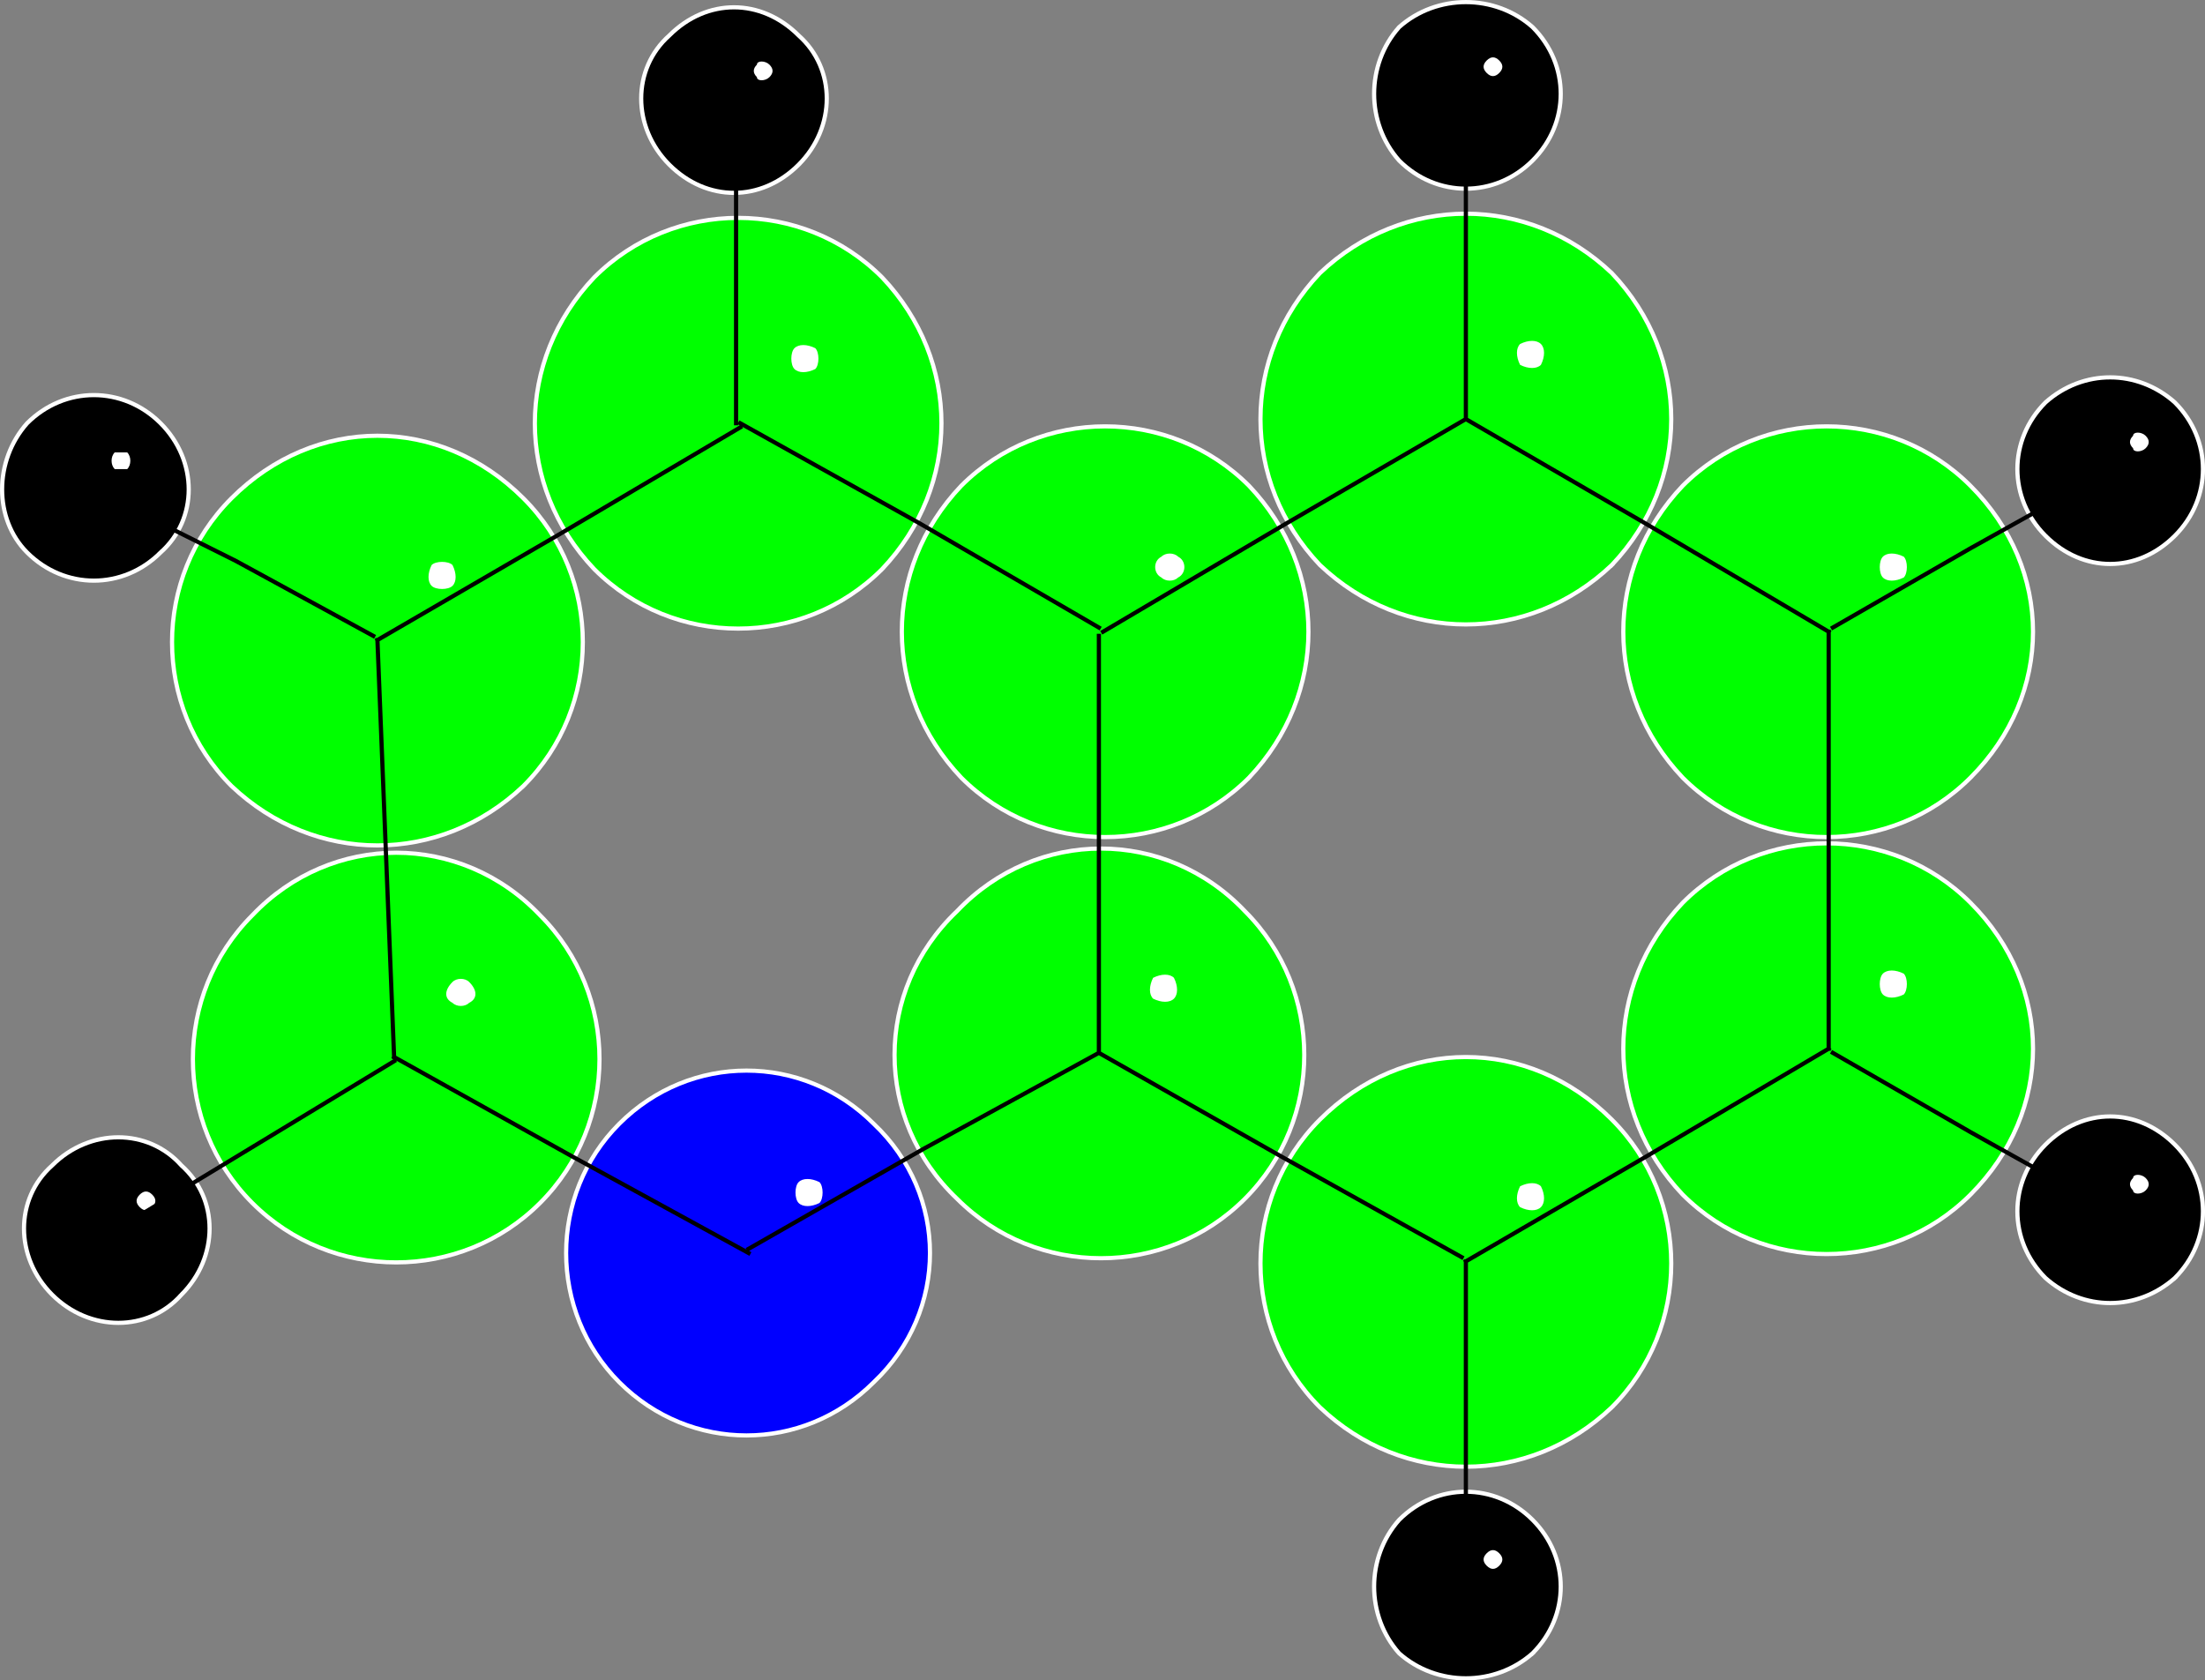
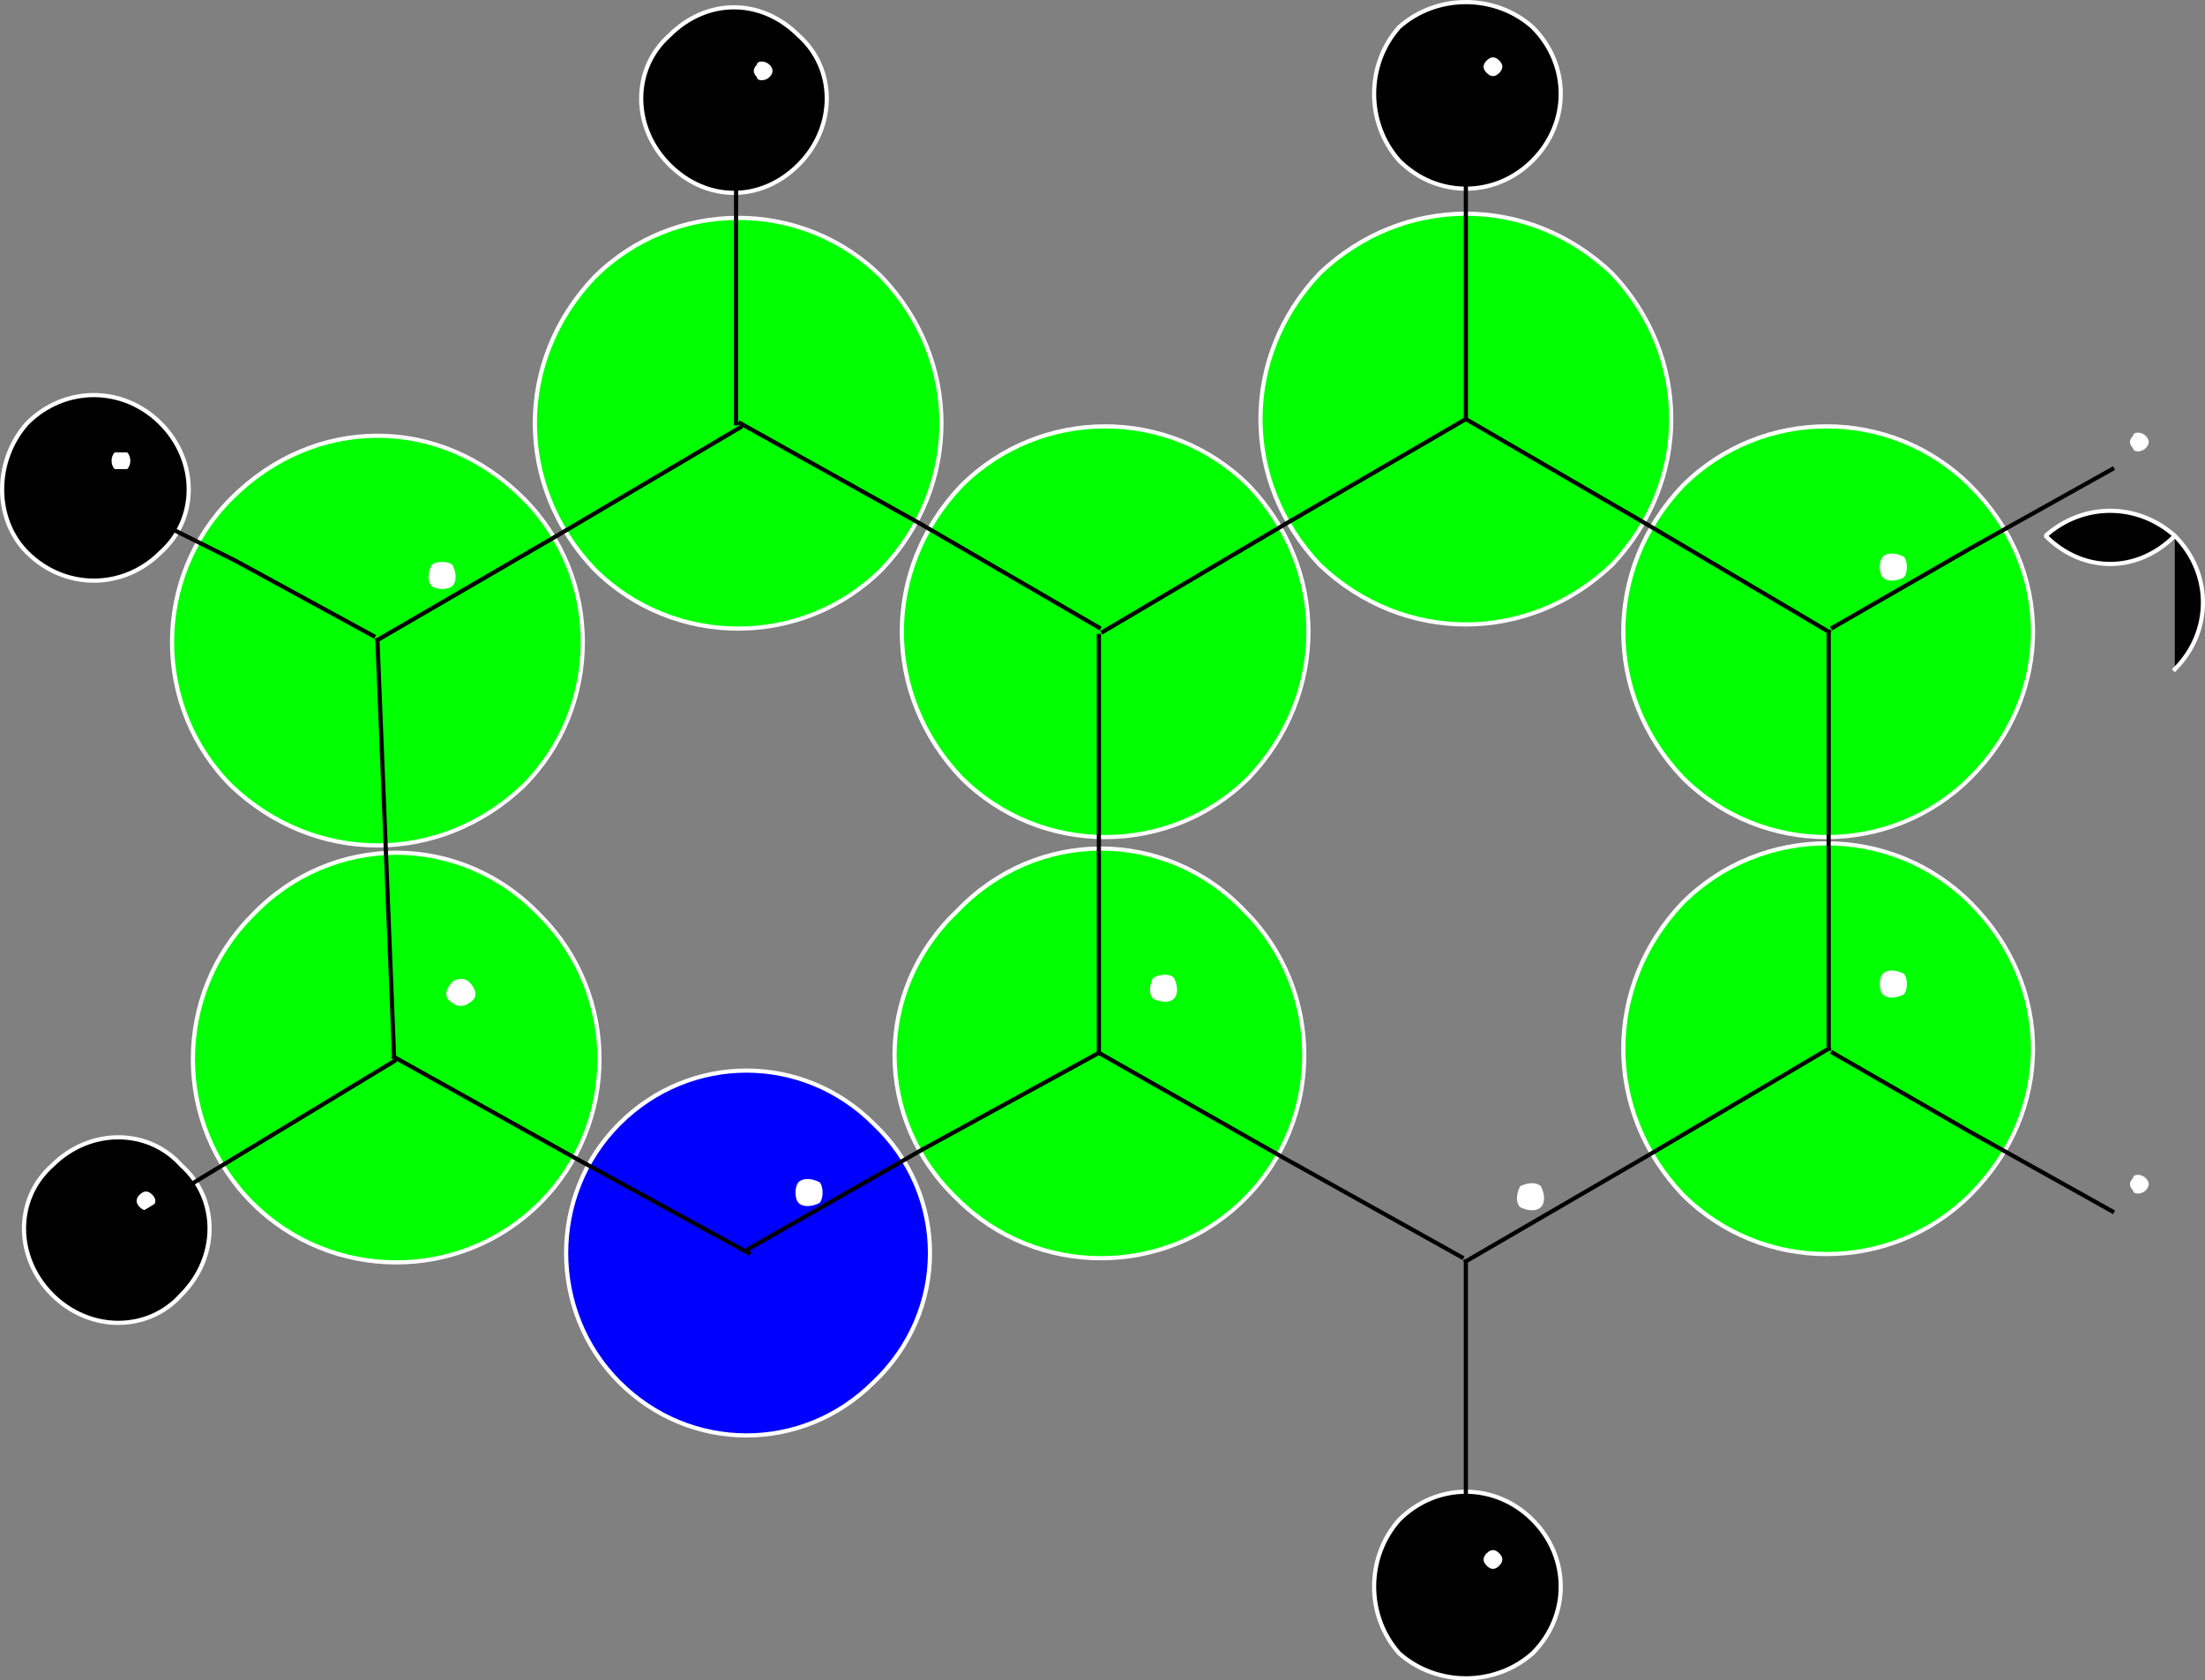
<svg xmlns="http://www.w3.org/2000/svg" width="528.746" height="403.004" version="1.2">
  <rect width="100%" height="100%" fill="#808080" stroke="none" />
  <g fill="none" fill-rule="evenodd" stroke="#000" stroke-linecap="square" stroke-linejoin="bevel" font-family="'Sans Serif'" font-size="12.5" font-weight="400">
-     <path fill="#0f0" stroke="#fff" stroke-linecap="butt" d="M386.505 337.502c-20 19-50 19-70 0-19-19-19-50 0-69 20-20 50-20 70 0 19 19 19 50 0 69" vector-effect="non-scaling-stroke" />
    <path fill="#fff" stroke="none" d="M369.505 289.502c-1 1-3 1-5 0-1-1-1-3 0-5 2-1 4-1 5 0 1 2 1 4 0 5" />
    <path fill="#0f0" stroke="#fff" stroke-linecap="butt" d="M472.505 286.502c-19 19-50 19-69 0-19-20-19-50 0-70 19-19 50-19 69 0 20 20 20 50 0 70" vector-effect="non-scaling-stroke" />
    <path fill="#fff" stroke="none" d="M456.505 238.502c-2 1-4 1-5 0s-1-4 0-5 3-1 5 0c1 1 1 4 0 5" />
    <path fill="#0f0" stroke="#fff" stroke-linecap="butt" d="M472.505 186.502c-19 19-50 19-69 0-19-20-19-50 0-70 19-19 50-19 69 0 20 20 20 50 0 70" vector-effect="non-scaling-stroke" />
    <path fill="#fff" stroke="none" d="M456.505 138.502c-2 1-4 1-5 0s-1-4 0-5 3-1 5 0c1 1 1 4 0 5" />
    <path fill="#0f0" stroke="#fff" stroke-linecap="butt" d="M386.505 135.502c-20 19-50 19-70 0-19-20-19-50 0-70 20-19 50-19 70 0 19 20 19 50 0 70" vector-effect="non-scaling-stroke" />
-     <path fill="#fff" stroke="none" d="M369.505 87.502c-1 1-3 1-5 0-1-2-1-4 0-5 2-1 4-1 5 0s1 3 0 5" />
    <path fill="#0f0" stroke="#fff" stroke-linecap="butt" d="M299.505 186.502c-19 19-50 19-69 0-19-20-19-50 0-70 19-19 50-19 69 0 19 20 19 50 0 70" vector-effect="non-scaling-stroke" />
-     <path fill="#fff" stroke="none" d="M282.505 138.502c-1 1-3 1-4 0-2-1-2-4 0-5 1-1 3-1 4 0 2 1 2 4 0 5" />
    <path fill="#0f0" stroke="#fff" stroke-linecap="butt" d="M211.505 136.502c-19 19-50 19-69 0-19-20-19-50 0-70 19-19 50-19 69 0 19 20 19 50 0 70" vector-effect="non-scaling-stroke" />
-     <path fill="#fff" stroke="none" d="M195.505 88.502c-2 1-4 1-5 0s-1-4 0-5 3-1 5 0c1 1 1 4 0 5" />
    <path fill="#0f0" stroke="#fff" stroke-linecap="butt" d="M125.505 188.502c-20 19-50 19-70 0-19-19-19-50 0-69 20-20 50-20 70 0 19 19 19 50 0 69" vector-effect="non-scaling-stroke" />
    <path fill="#fff" stroke="none" d="M108.505 140.502c-1 1-4 1-5 0s-1-3 0-5c1-1 4-1 5 0 1 2 1 4 0 5" />
    <path fill="#0f0" stroke="#fff" stroke-linecap="butt" d="M129.505 288.502c-19 19-50 19-69 0s-19-50 0-69c19-20 50-20 69 0 19 19 19 50 0 69" vector-effect="non-scaling-stroke" />
    <path fill="#fff" stroke="none" d="M112.505 240.502c-1 1-3 1-4 0-2-1-2-3 0-5 1-1 3-1 4 0 2 2 2 4 0 5" />
    <path fill="#00f" stroke="#fff" stroke-linecap="butt" d="M209.505 331.502c-17 17-44 17-61 0s-17-45 0-62 44-17 61 0c18 17 18 45 0 62" vector-effect="non-scaling-stroke" />
    <path fill="#fff" stroke="none" d="M196.505 288.502c-2 1-4 1-5 0s-1-4 0-5 3-1 5 0c1 1 1 4 0 5" />
    <path fill="#0f0" stroke="#fff" stroke-linecap="butt" d="M298.505 287.502c-19 19-50 19-69 0-20-19-20-50 0-69 19-20 50-20 69 0 19 19 19 50 0 69" vector-effect="non-scaling-stroke" />
    <path fill="#fff" stroke="none" d="M281.505 239.502c-1 1-3 1-5 0-1-1-1-3 0-5 2-1 4-1 5 0 1 2 1 4 0 5" />
    <path fill="#000" stroke="#fff" stroke-linecap="butt" d="M367.505 396.502c-9 8-23 8-32 0-8-9-8-23 0-32 9-9 23-9 32 0s9 23 0 32" vector-effect="non-scaling-stroke" />
    <path fill="#fff" stroke="none" d="M359.505 375.502c-1 1-2 1-3 0s-1-2 0-3 2-1 3 0 1 2 0 3" />
-     <path fill="#000" stroke="#fff" stroke-linecap="butt" d="M521.505 306.502c-9 8-22 8-31 0-9-9-9-23 0-32s22-9 31 0 9 23 0 32" vector-effect="non-scaling-stroke" />
    <path fill="#fff" stroke="none" d="M514.505 285.502c-1 1-3 1-3 0-1-1-1-2 0-3 0-1 2-1 3 0s1 2 0 3" />
-     <path fill="#000" stroke="#fff" stroke-linecap="butt" d="M521.505 128.502c-9 9-22 9-31 0s-9-23 0-32c9-8 22-8 31 0 9 9 9 23 0 32" vector-effect="non-scaling-stroke" />
+     <path fill="#000" stroke="#fff" stroke-linecap="butt" d="M521.505 128.502c-9 9-22 9-31 0c9-8 22-8 31 0 9 9 9 23 0 32" vector-effect="non-scaling-stroke" />
    <path fill="#fff" stroke="none" d="M514.505 107.502c-1 1-3 1-3 0-1-1-1-2 0-3 0-1 2-1 3 0s1 2 0 3" />
    <path fill="#000" stroke="#fff" stroke-linecap="butt" d="M367.505 38.502c-9 9-23 9-32 0-8-9-8-23 0-32 9-8 23-8 32 0 9 9 9 23 0 32" vector-effect="non-scaling-stroke" />
    <path fill="#fff" stroke="none" d="M359.505 17.502c-1 1-2 1-3 0s-1-2 0-3 2-1 3 0 1 2 0 3" />
    <path fill="#000" stroke="#fff" stroke-linecap="butt" d="M191.505 39.502c-9 9-22 9-31 0s-9-23 0-31c9-9 22-9 31 0 9 8 9 22 0 31" vector-effect="non-scaling-stroke" />
    <path fill="#fff" stroke="none" d="M184.505 18.502c-1 1-3 1-3 0-1-1-1-2 0-3 0-1 2-1 3 0s1 2 0 3" />
    <path fill="#000" stroke="#fff" stroke-linecap="butt" d="M38.505 132.502c-9 9-23 9-32 0-8-8-8-22 0-31 9-9 23-9 32 0s9 23 0 31" vector-effect="non-scaling-stroke" />
    <path fill="#fff" stroke="none" d="M30.505 112.502h-3c-1-1-1-3 0-4h3c1 1 1 3 0 4" />
    <path fill="#000" stroke="#fff" stroke-linecap="butt" d="M43.505 310.502c-8 9-22 9-31 0s-9-23 0-31c9-9 23-9 31 0 9 8 9 22 0 31" vector-effect="non-scaling-stroke" />
    <path fill="#fff" stroke="none" d="M36.505 289.502c-1 1-2 1-3 0s-1-2 0-3 2-1 3 0 1 2 0 3" />
    <path stroke-linecap="butt" d="m438.505 251.502-44 26m0 0-43 25m87-151v50m0 0v50m-87-151 43 25m0 0 44 26m-174 0 44-26m0 0 43-25m-174 1 43 24m0 0 43 25m-173 3 43-25m0 0 44-26m-83 151-2-50m0 0-2-50m89 147-42-23m0 0-43-24m169-1-42 23m0 0-42 24m84-47 44 25m0 0 43 24m-87-49v-50m0 0v-50m88 228v-39m0 0v-39m155-12-34-19m0 0-33-19m67-140-34 19m0 0-33 19m-88-128v39m0 0v39m-175-77v39m0 0v39m-154 16 34 17m0 0 33 18m-61 142 33-20m0 0 33-20" vector-effect="non-scaling-stroke" />
  </g>
</svg>